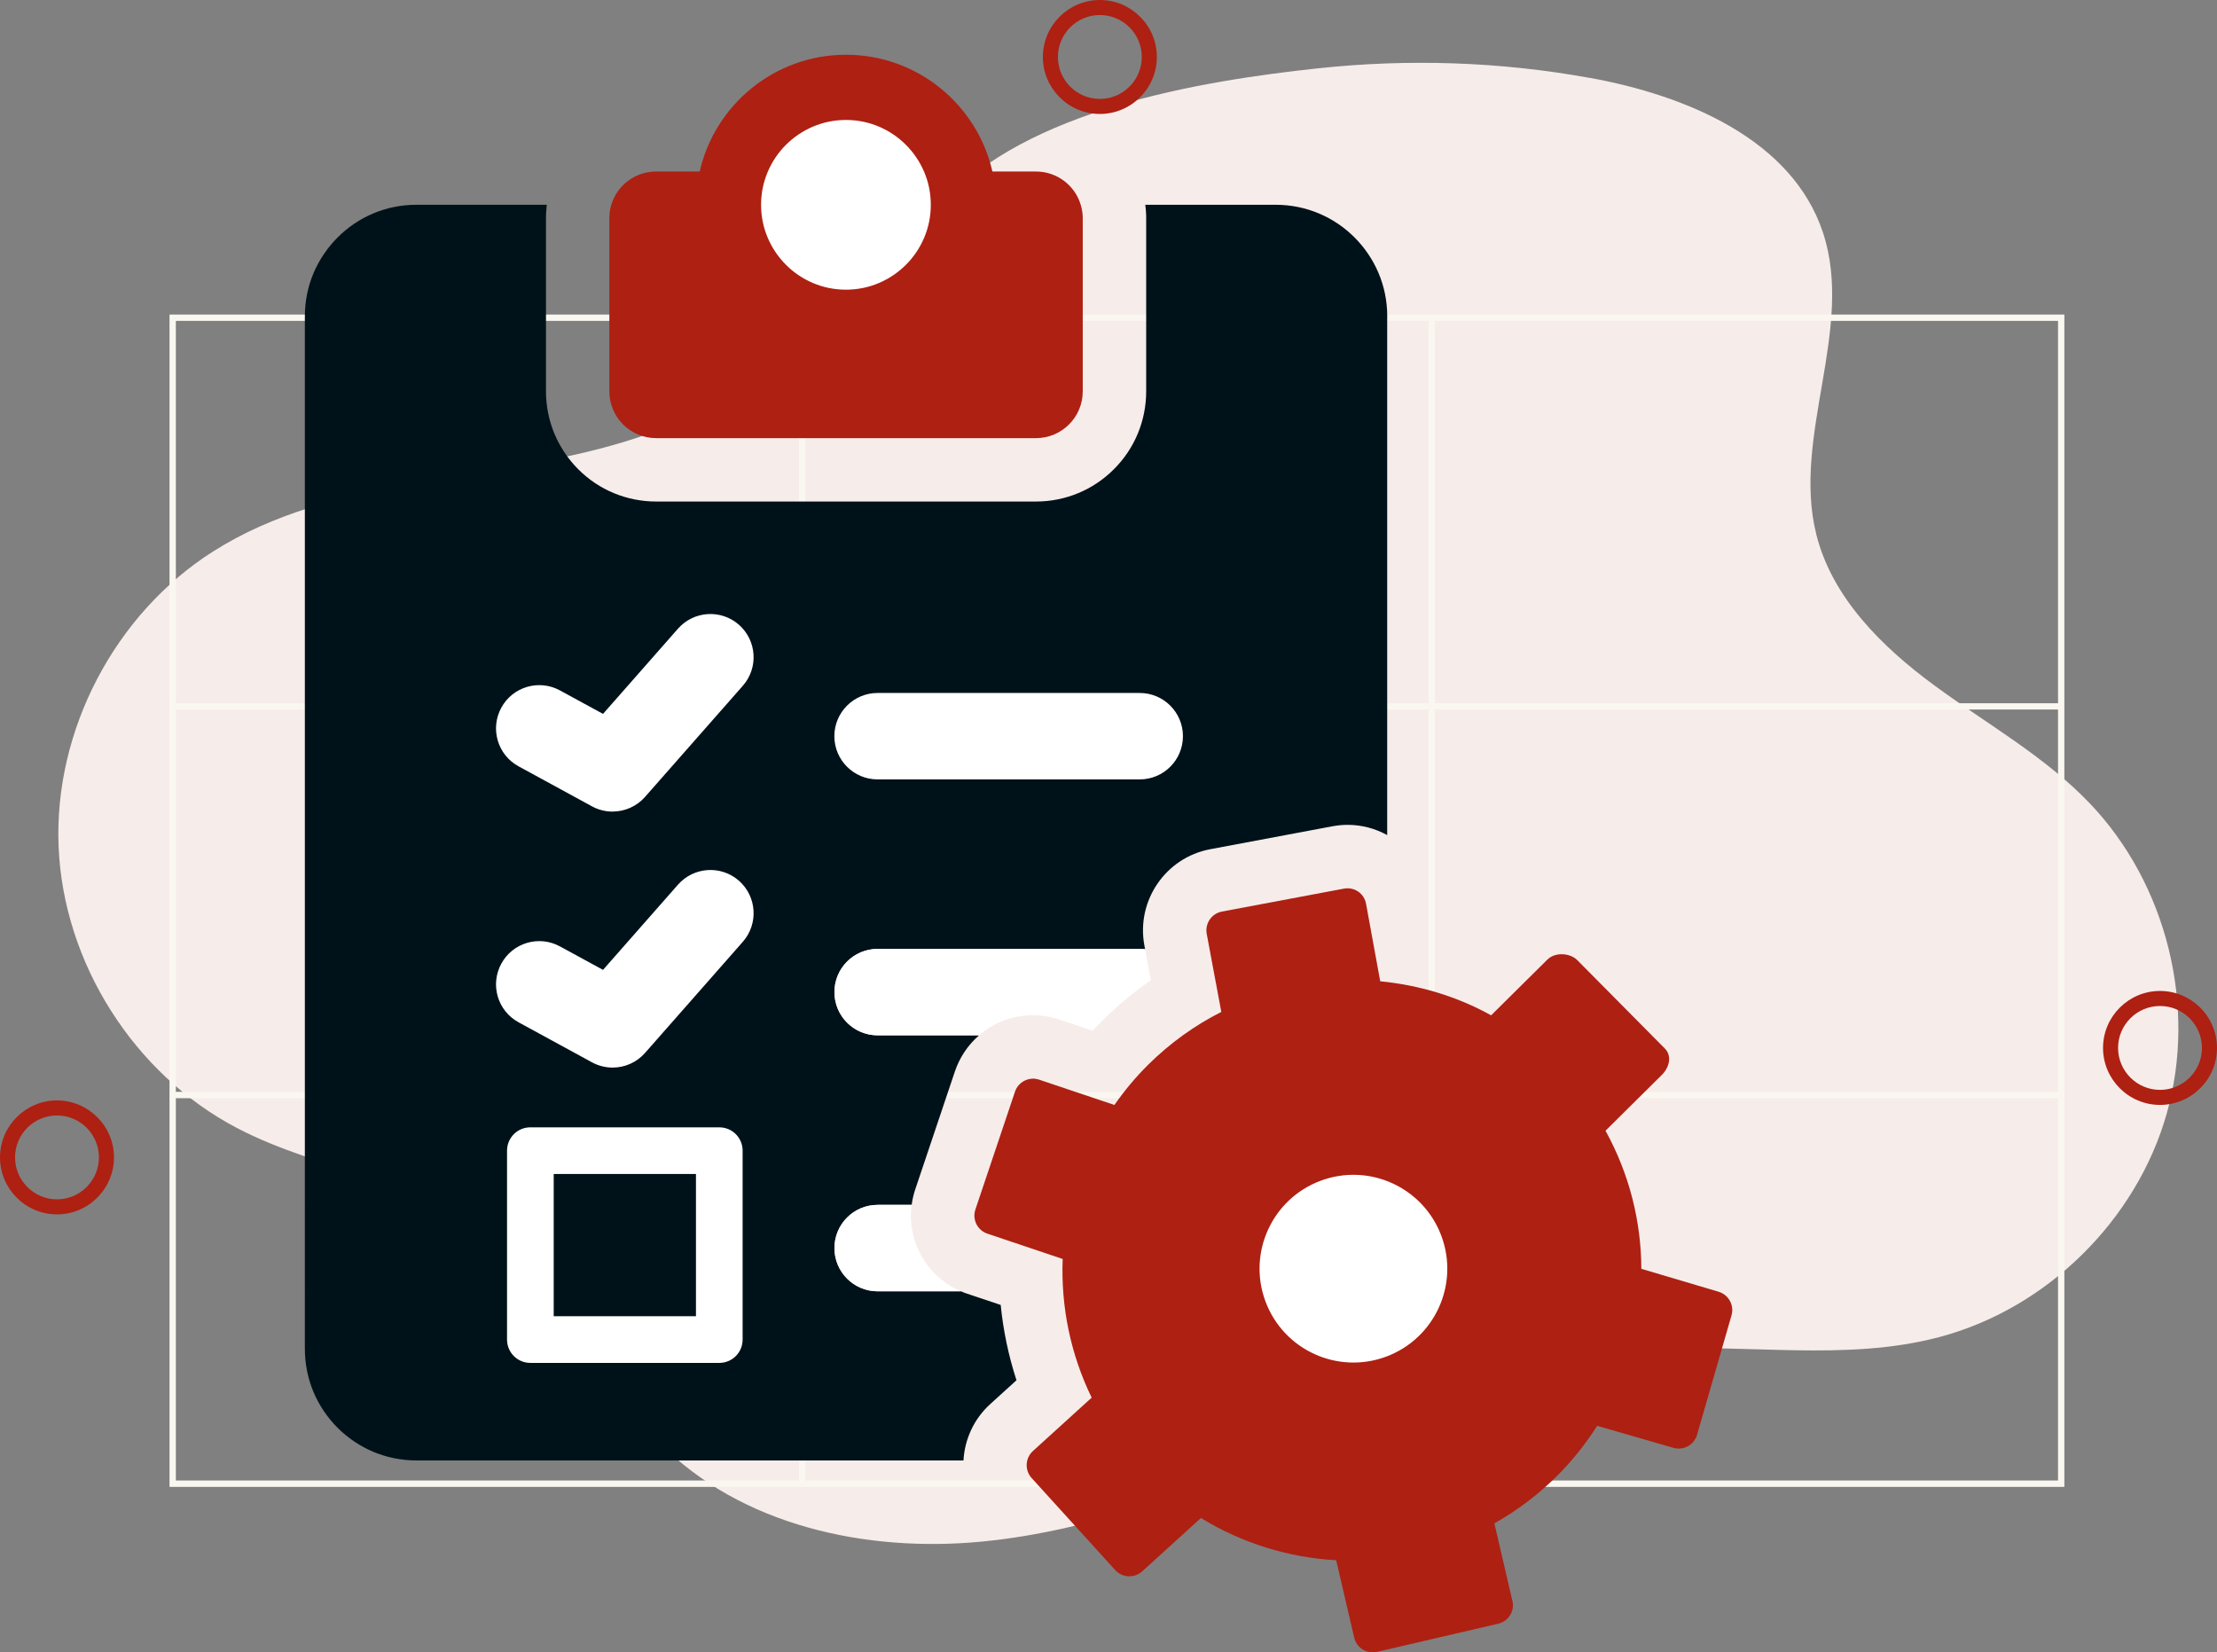
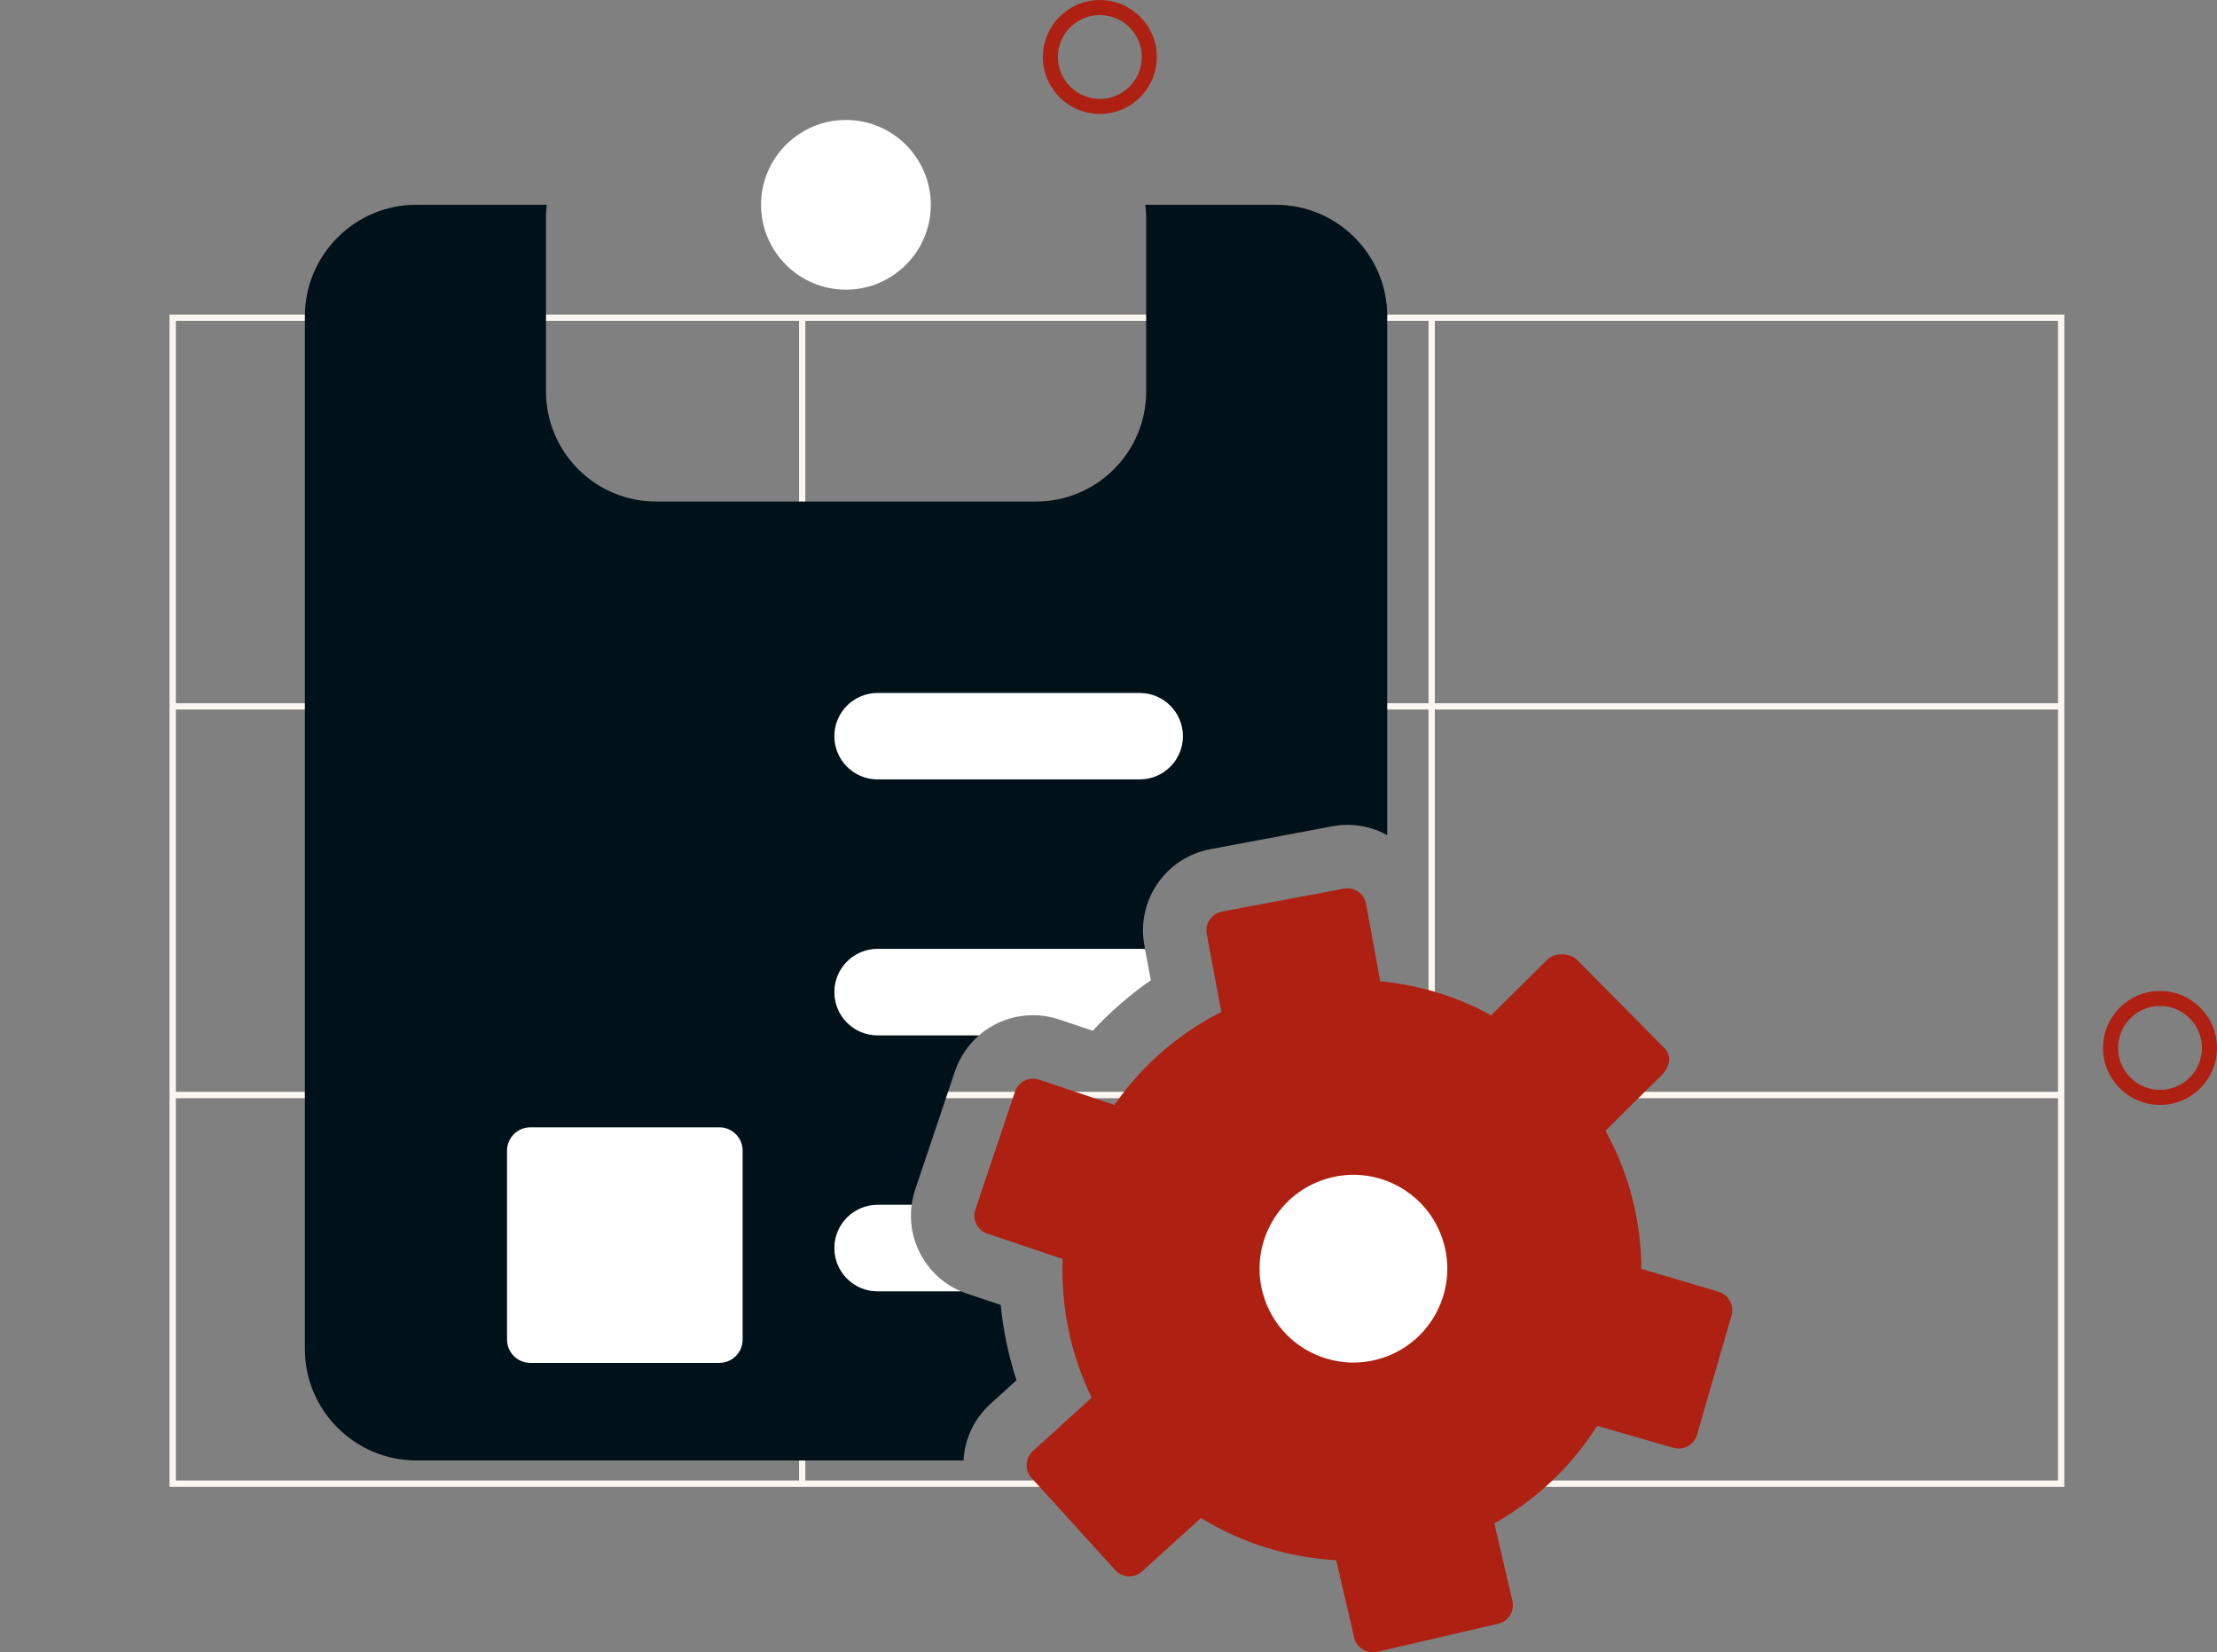
<svg xmlns="http://www.w3.org/2000/svg" id="Layer_2" data-name="Layer 2" viewBox="0 0 384.78 286.77">
  <rect x="0" y="0" width="384.78" height="286.77" fill="#808080" stroke="none" />
  <g id="Layer_3" data-name="Layer 3">
-     <path d="M275.85,13.5c16.76,3.03,35.16,10.67,40.53,26.83,5.56,16.76-5.43,35.33-1.14,52.45,2.75,10.97,11.38,19.49,20.49,26.19,9.11,6.7,19.18,12.3,26.99,20.49,13.34,13.98,18.6,35.17,13.35,53.77-5.25,18.59-20.82,33.91-39.5,38.85-16.36,4.33-33.69,1.05-50.58,2.14-20.1,1.29-39.24,8.72-57.93,16.22-18.7,7.49-37.67,15.22-57.72,17.14-20.05,1.92-41.74-2.79-55.88-17.14-10.57-10.73-16.17-25.91-27.94-35.3-12.92-10.31-30.77-11.69-45.41-19.36-17.87-9.36-30.11-28.67-30.94-48.84-.83-20.16,9.77-40.41,26.81-51.22,20.92-13.27,47.68-11.84,71.38-19.04,24.43-7.43,38.91-23.09,55.26-41.4,14.45-16.18,44.56-21.21,65.03-23.41,15.7-1.69,31.65-1.18,47.19,1.64Z" fill="#f6ecea" />
    <path d="M249.03,54.6H29.42v203.48h328.87V54.6h-109.26ZM139.77,55.7h108.16v66.36h-108.16V55.7ZM247.93,189.51h-108.16v-66.36h108.16v66.36ZM30.52,55.7h108.16v66.36H30.52V55.7ZM30.52,123.15h108.16v66.36H30.52v-66.36ZM138.67,256.97H30.52v-66.36h108.16v66.36ZM247.93,256.97h-108.16v-66.36h108.16v66.36ZM357.19,256.97h-108.16v-66.36h108.16v66.36ZM357.19,189.51h-108.16v-66.36h108.16v66.36ZM249.03,122.05V55.7h108.16v66.36h-108.16Z" fill="#faf7f0" />
-     <path d="M9.89,210.78c-5.45,0-9.89-4.44-9.89-9.89s4.44-9.89,9.89-9.89,9.89,4.44,9.89,9.89-4.44,9.89-9.89,9.89ZM9.89,193.61c-4.02,0-7.28,3.27-7.28,7.28s3.27,7.28,7.28,7.28,7.28-3.27,7.28-7.28-3.27-7.28-7.28-7.28Z" fill="#ae2012" />
    <path d="M190.89,19.78c-5.45,0-9.89-4.44-9.89-9.89s4.44-9.89,9.89-9.89,9.89,4.44,9.89,9.89-4.44,9.89-9.89,9.89ZM190.89,2.61c-4.02,0-7.28,3.27-7.28,7.28s3.27,7.28,7.28,7.28,7.28-3.27,7.28-7.28-3.27-7.28-7.28-7.28Z" fill="#ae2012" />
    <path d="M374.89,191.78c-5.45,0-9.89-4.44-9.89-9.89s4.44-9.89,9.89-9.89,9.89,4.44,9.89,9.89-4.44,9.89-9.89,9.89ZM374.89,174.61c-4.02,0-7.28,3.27-7.28,7.28s3.27,7.28,7.28,7.28,7.28-3.27,7.28-7.28-3.27-7.28-7.28-7.28Z" fill="#ae2012" />
  </g>
  <g id="Layer_4" data-name="Layer 4">
    <path d="M179.29,187.21c.09,0,.18.01.26.02-.13-.01-.27-.01-.41-.01.05,0,.1-.01.15-.01Z" fill="#001219" />
    <path d="M233.87,154.17s.02.01.03.01h-.11s.05-.01.08-.01Z" fill="#001219" />
    <path d="M240.76,54.91v90.04c-2.05-1.14-4.4-1.78-6.88-1.78h0c-.88,0-1.77.09-2.64.25l-21.2,3.98c-7.74,1.45-12.87,8.95-11.42,16.71l.12.65c-.3-.04-.61-.06-.92-.06h-45.49c-4.15,0-7.5,3.36-7.5,7.5s3.35,7.5,7.5,7.5h17.6c-1.89,1.64-3.36,3.78-4.2,6.27l-6.87,20.44c-.3.89-.51,1.8-.63,2.72h-5.9c-4.15,0-7.5,3.36-7.5,7.5s3.35,7.5,7.5,7.5h14.45c.35.16.72.3,1.09.42l5.81,1.95c.44,4.45,1.36,8.83,2.74,13.07l-4.54,4.12c-2.89,2.62-4.46,6.18-4.66,9.8h-94.94c-2.67,0-5.22-.54-7.54-1.52-2.31-.98-4.4-2.4-6.15-4.15s-3.17-3.84-4.16-6.16c-.98-2.32-1.52-4.87-1.52-7.55V54.91c0-2.68.54-5.22,1.52-7.54.99-2.31,2.41-4.4,4.16-6.15,1.75-1.76,3.84-3.18,6.15-4.16,2.32-.98,4.87-1.52,7.54-1.52h22.62c-.04.39-.08.78-.1,1.17-.03.39-.04.78-.04,1.17v30.04c0,2.55.5,5.03,1.45,7.32s2.35,4.4,4.15,6.21c1.81,1.81,3.91,3.21,6.2,4.15,2.3.95,4.78,1.45,7.33,1.45h65.91c2.55,0,5.03-.5,7.32-1.45,2.28-.94,4.39-2.34,6.2-4.15,1.81-1.8,3.21-3.91,4.16-6.2s1.45-4.78,1.45-7.33v-30.04c0-.39,0-.78-.04-1.17-.02-.39-.07-.78-.12-1.17h22.62c2.68,0,5.23.54,7.55,1.52,2.32.98,4.41,2.4,6.16,4.16,1.75,1.75,3.17,3.84,4.15,6.15.98,2.32,1.52,4.86,1.52,7.54Z" fill="#001219" />
-     <path d="M187.57,35.55c-.25-.84-.63-1.62-1.12-2.32s-1.09-1.32-1.77-1.83c-.68-.51-1.44-.92-2.27-1.2-.82-.28-1.71-.43-2.62-.43h-7.55c-.66-2.9-1.8-5.62-3.34-8.06-1.54-2.44-3.47-4.62-5.7-6.42-2.24-1.81-4.78-3.25-7.53-4.25-2.76-.99-5.73-1.54-8.83-1.54s-6.07.54-8.83,1.54-5.3,2.44-7.53,4.25c-2.24,1.81-4.17,3.98-5.7,6.42-1.54,2.44-2.68,5.16-3.34,8.06h-7.55c-.92,0-1.8.15-2.63.43-.82.28-1.59.69-2.27,1.2-.68.51-1.28,1.13-1.77,1.83-.49.7-.87,1.48-1.12,2.32-.06.19-.11.37-.15.56-.04.19-.08.38-.11.58-.03.19-.05.39-.06.59-.01.2-.02.4-.02.6v30.04c0,1.12.23,2.19.64,3.17.41.97,1.01,1.85,1.74,2.58.74.74,1.61,1.33,2.58,1.74.97.41,2.04.64,3.17.64h65.91c1.12,0,2.19-.23,3.16-.64.97-.41,1.85-1.01,2.58-1.74.74-.74,1.33-1.61,1.74-2.58.41-.97.64-2.04.64-3.17v-30.04c0-.2,0-.41-.02-.6-.02-.2-.04-.4-.07-.59-.03-.19-.07-.39-.11-.58-.04-.19-.09-.38-.15-.56Z" fill="#ae2012" />
-     <path d="M106.32,140.87c-1.22,0-2.46-.3-3.59-.92l-12.73-6.94c-3.64-1.98-4.98-6.54-2.99-10.18,1.98-3.64,6.54-4.98,10.18-2.99l7.47,4.07,13.01-14.79c2.74-3.11,7.48-3.41,10.58-.68,3.11,2.74,3.41,7.48.68,10.58l-16.97,19.29c-1.46,1.66-3.53,2.55-5.63,2.55Z" fill="#fff" />
    <path d="M197.81,135.28h-45.5c-4.14,0-7.5-3.36-7.5-7.5s3.36-7.5,7.5-7.5h45.5c4.14,0,7.5,3.36,7.5,7.5s-3.36,7.5-7.5,7.5Z" fill="#fff" />
-     <path d="M106.32,185.3c-1.22,0-2.46-.3-3.59-.92l-12.73-6.94c-3.64-1.98-4.98-6.54-2.99-10.18,1.98-3.64,6.54-4.98,10.18-2.99l7.47,4.07,13.01-14.79c2.74-3.11,7.48-3.41,10.58-.68,3.11,2.74,3.41,7.48.68,10.59l-16.97,19.29c-1.46,1.66-3.53,2.55-5.63,2.55Z" fill="#fff" />
    <path d="M199.74,170.14c-2.92,2.03-5.67,4.31-8.21,6.83-.64.63-1.26,1.28-1.87,1.94l-5.81-1.95c-1.47-.5-3.01-.75-4.56-.75-3.53,0-6.83,1.29-9.37,3.49h-17.6c-4.15,0-7.5-3.36-7.5-7.5s3.35-7.5,7.5-7.5h45.49c.31,0,.62.02.92.06l1.01,5.38Z" fill="#fff" />
    <path d="M166.77,224.13h-14.45c-4.15,0-7.5-3.36-7.5-7.5s3.35-7.5,7.5-7.5h5.9c-.37,2.8.09,5.64,1.37,8.22,1.54,3.07,4.05,5.45,7.18,6.78Z" fill="#fff" />
    <path d="M161.55,35.55c0,2.03-.41,3.97-1.16,5.73-.75,1.76-1.82,3.35-3.16,4.68-1.33,1.33-2.92,2.41-4.68,3.16-1.76.75-3.7,1.16-5.73,1.16s-3.97-.41-5.73-1.16c-1.76-.75-3.35-1.82-4.68-3.16-1.33-1.33-2.41-2.92-3.16-4.68-.75-1.76-1.16-3.7-1.16-5.73s.41-3.97,1.16-5.73c.75-1.76,1.82-3.35,3.16-4.68,1.33-1.33,2.92-2.41,4.68-3.16,1.76-.75,3.7-1.16,5.73-1.16s3.97.41,5.73,1.16c1.76.75,3.35,1.82,4.68,3.16,1.33,1.33,2.41,2.92,3.16,4.68.75,1.76,1.16,3.7,1.16,5.73Z" fill="#fff" />
    <path d="M179.29,187.21c.09,0,.17.02.26.02-.14,0-.28,0-.42,0,.05,0,.1,0,.16,0Z" fill="#001219" />
    <path d="M262.48,277.82l-3.12-13.41c3.84-2.16,7.47-4.86,10.76-8.12,2.74-2.72,5.09-5.68,7.08-8.81l13.23,3.82c1.76.51,3.6-.51,4.11-2.27l5.98-20.72c.51-1.76-.51-3.6-2.27-4.11l-13.38-3.97c-.03-8.21-2.06-16.42-6.22-23.97l9.78-9.69c1.3-1.29,1.8-3.29.51-4.59l-15.18-15.32c-1.29-1.3-3.88-1.41-5.18-.12l-9.78,9.69c-6.05-3.35-12.53-5.24-19.25-5.91l-2.46-13.46c-.34-1.8-2.03-2.95-3.83-2.62l-21.18,3.98c-1.8.34-2.98,2.08-2.64,3.88l2.53,13.54c-4.57,2.31-8.85,5.36-12.69,9.16-2.2,2.18-4.15,4.53-5.86,6.99l-13.06-4.39c-1.74-.58-3.62.35-4.2,2.09l-6.87,20.44c-.58,1.74.35,3.62,2.09,4.2l13.06,4.39c-.33,8.22,1.35,16.51,5.03,24.07l-10.19,9.26c-1.36,1.23-1.46,3.33-.23,4.69l14.5,15.97c1.23,1.36,3.33,1.46,4.69.23l10.19-9.26c7.21,4.42,15.3,6.87,23.48,7.33l3.12,13.42c.41,1.79,2.2,2.9,3.98,2.48l21.01-4.88c1.79-.41,2.9-2.2,2.48-3.98Z" fill="#ae2012" />
    <circle cx="234.91" cy="220.19" r="16.29" transform="translate(-62.29 96.33) rotate(-20.52)" fill="#fff" />
-     <path d="M124.84,236.56h-32.79c-2.24,0-4.05-1.81-4.05-4.05v-32.79c0-2.24,1.81-4.05,4.05-4.05h32.79c2.24,0,4.05,1.81,4.05,4.05v32.79c0,2.24-1.81,4.05-4.05,4.05ZM96.1,228.46h24.69v-24.69h-24.69v24.69Z" fill="#fff" />
+     <path d="M124.84,236.56h-32.79c-2.24,0-4.05-1.81-4.05-4.05v-32.79c0-2.24,1.81-4.05,4.05-4.05h32.79c2.24,0,4.05,1.81,4.05,4.05v32.79c0,2.24-1.81,4.05-4.05,4.05ZM96.1,228.46h24.69v-24.69v24.69Z" fill="#fff" />
  </g>
</svg>